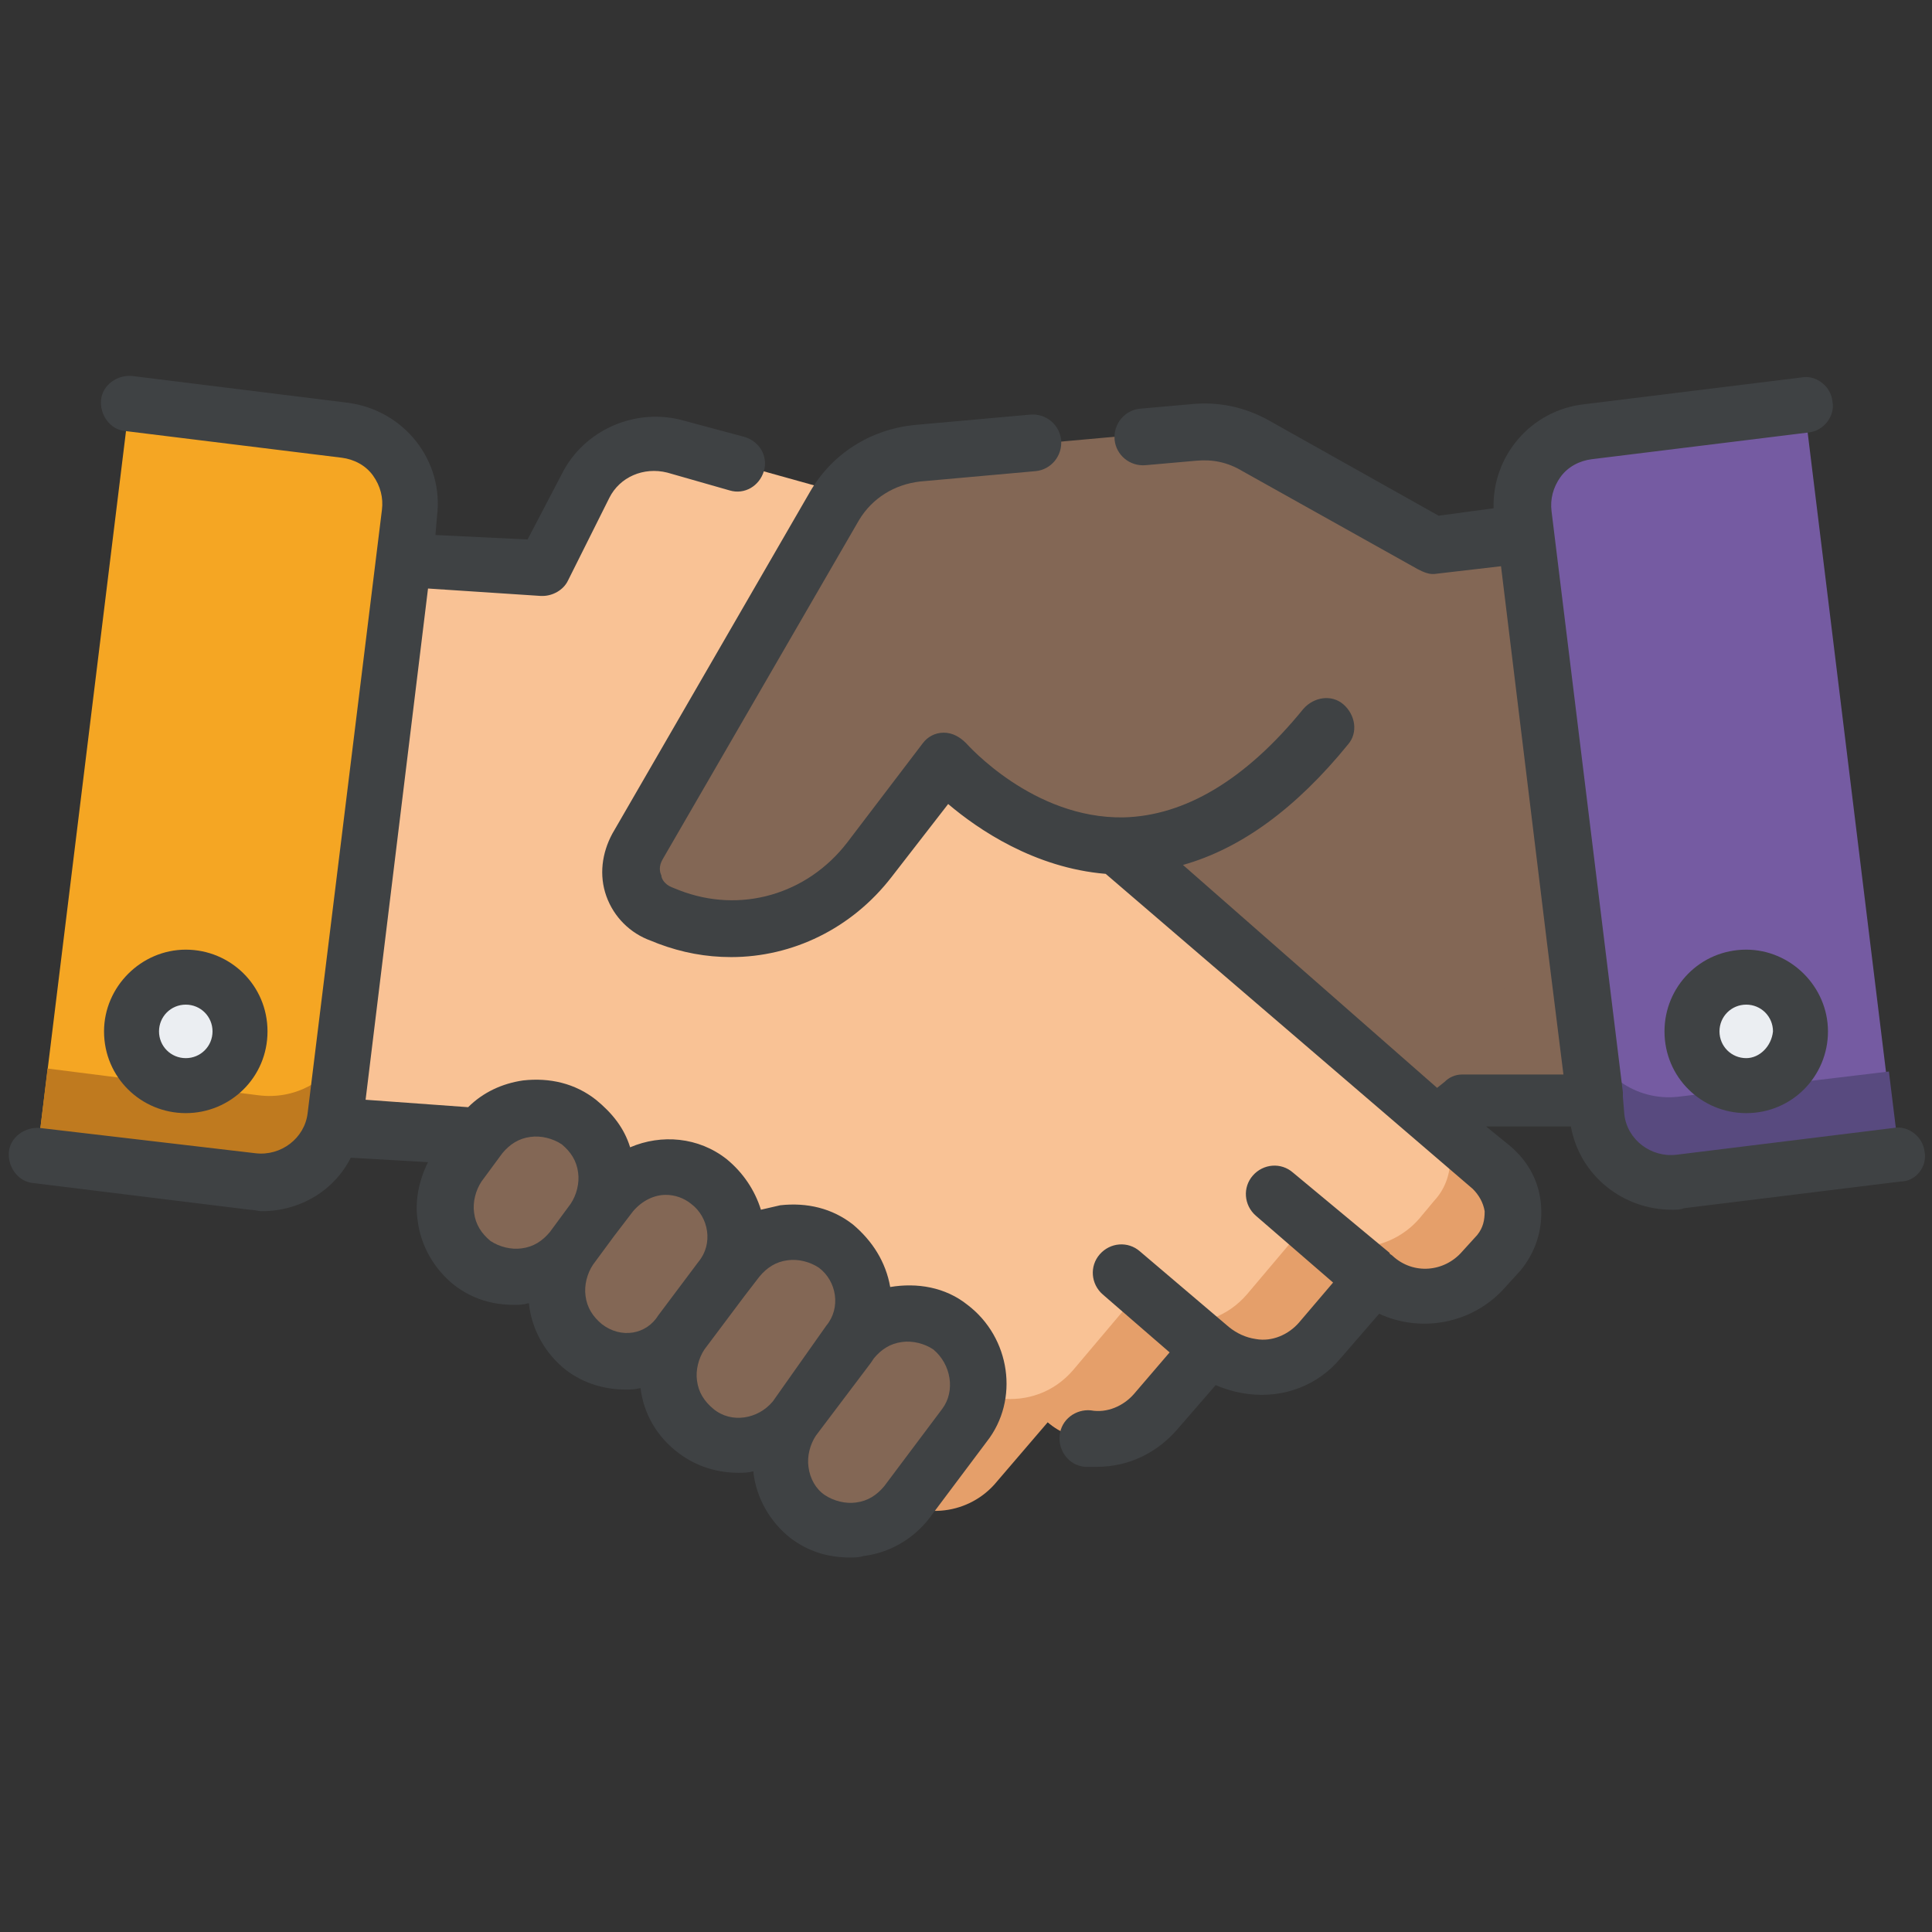
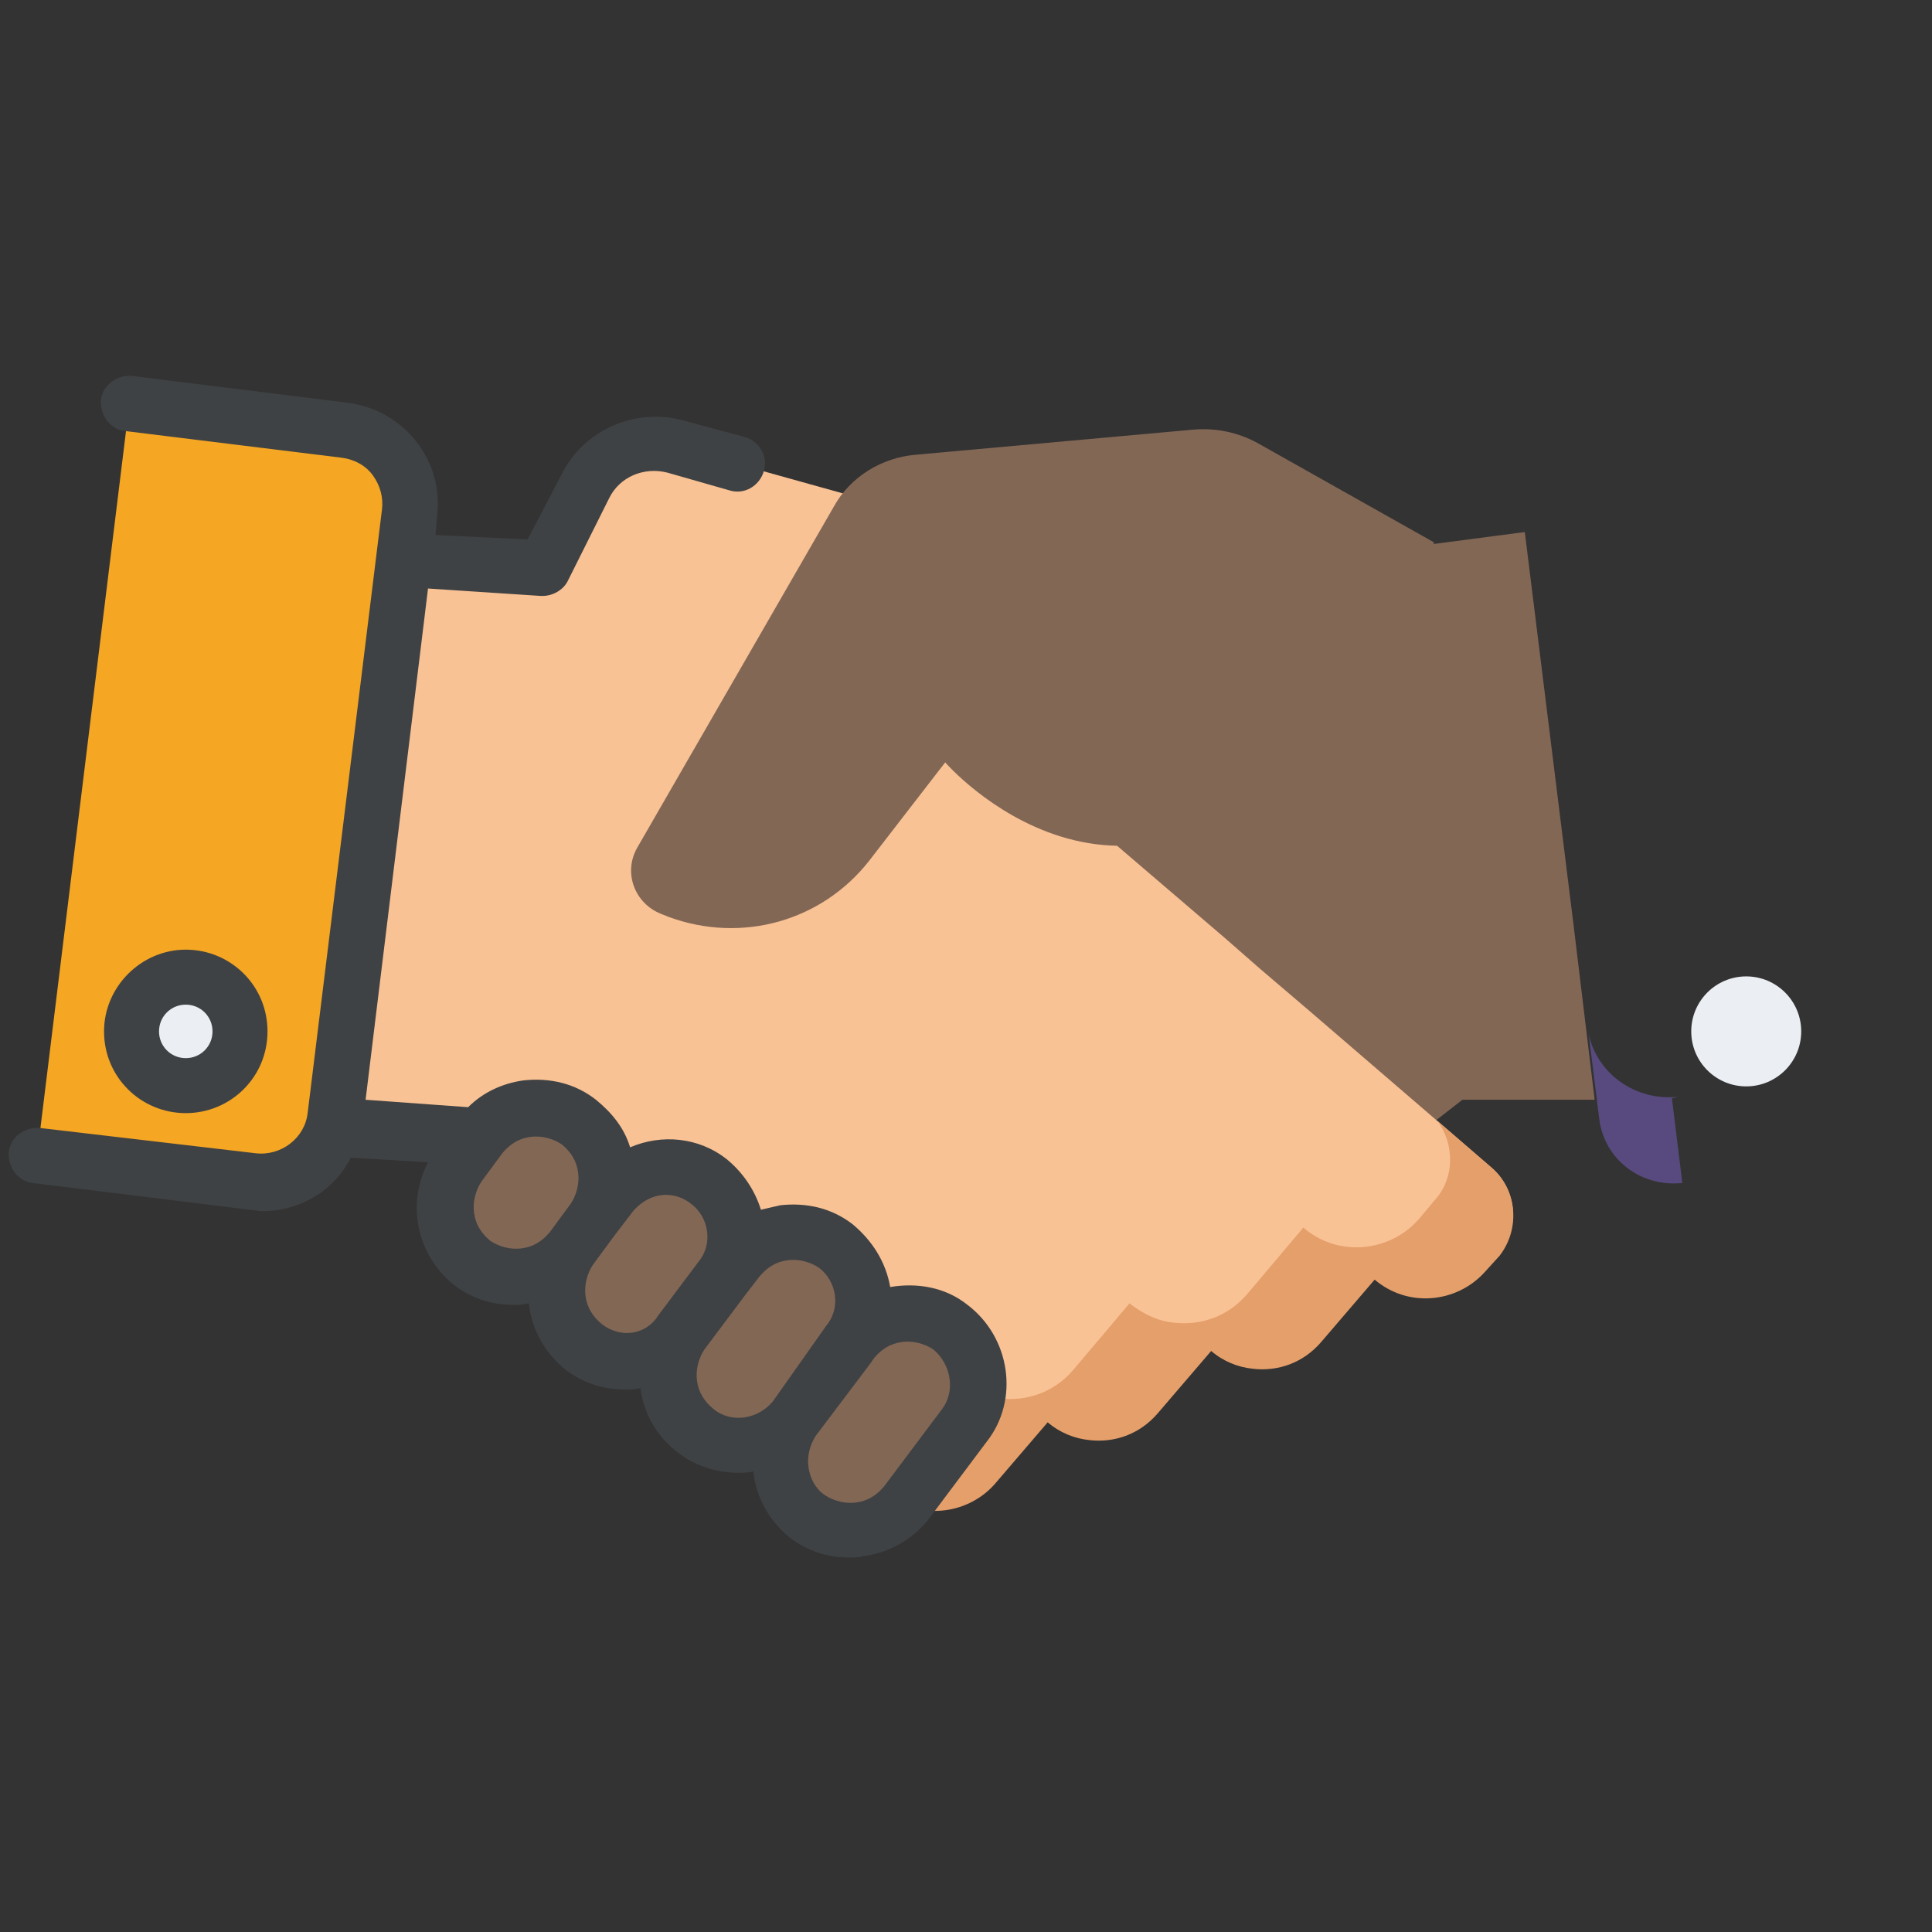
<svg xmlns="http://www.w3.org/2000/svg" version="1.1" id="Capa_1" x="0px" y="0px" viewBox="0 0 130 130" style="enable-background:new 0 0 130 130;" xml:space="preserve">
  <rect x="0" y="0" width="130" height="130" fill="#333333" stroke="none" />
  <style type="text/css">
	.st0{fill:#836755;}
	.st1{fill:#F9C295;}
	.st2{fill:#E59F6A;}
	.st3{fill:#755BA2;}
	.st4{fill:#584A7F;}
	.st5{fill:#F5A623;}
	.st6{fill:#BF7A1F;}
	.st7{fill:#EBEEF2;}
	.st8{fill:#3F4244;}
</style>
  <g>
    <g>
      <path class="st0" d="M105.9,62.4l-3.3-26.6l-6.1,0.8l0,0l-11.9-6.7c-1.3-0.7-2.7-1-4.2-0.9l-18.8,1.7c-2.3,0.2-4.4,1.5-5.5,3.5    L42.9,57c-1,1.7-0.2,3.8,1.6,4.5l0.5,0.2c1,0.4,2.1,0.6,3.2,0.7l-1.7,1.5l-3.4,2.9L33.6,75c-1.7,1.5-1.9,4.1-0.4,5.8l1,1.1    c1.9,2.2,5.2,2.4,7.4,0.5l3.6,4.2c1.2,1.4,2.9,2,4.6,1.8c1-0.1,2-0.5,2.8-1.3l3.6,4.2c1.2,1.4,2.9,2,4.6,1.8c1-0.1,2-0.5,2.8-1.3    l2,1.7c1.9,2.2,5.2,2.4,7.4,0.5l2.7-2.3L98.4,74l0,0h8.9L105.9,62.4z" />
-       <path class="st0" d="M96.2,67.1L96.2,67.1L73.6,84.8l-2.7,2.3c-2.2,1.9-5.5,1.7-7.4-0.5l-2-1.7c-0.8,0.7-1.8,1.1-2.8,1.3    c-1.7,0.2-3.4-0.4-4.6-1.8l-3.6-4.2c-0.8,0.7-1.8,1.1-2.8,1.3C46,81.6,44.2,81,43,79.7l-3.6-4.2c-1.9,1.6-4.6,1.7-6.5,0.3    c-1,1.5-0.9,3.5,0.3,4.9l1,1.1c1.9,2.2,5.2,2.4,7.4,0.5l3.6,4.2c1.2,1.4,2.9,2,4.6,1.8c1-0.1,2-0.5,2.8-1.3l3.6,4.2    c1.2,1.4,2.9,2,4.6,1.8c1-0.1,2-0.5,2.8-1.3l2,1.7c1.9,2.2,5.2,2.4,7.4,0.5l2.7-2.3L98.4,74l0,0h8.9l-1-8L96.2,67.1z" />
    </g>
    <g>
      <path class="st1" d="M100.4,78.6L88.2,68.1l-3.4-2.9l-2.4-2.1L72,54.2L73.3,44c0.4-3.5-1.8-6.7-5.1-7.6l-22.6-6.3    c-2.4-0.7-4.9,0.4-6.1,2.7l-2.8,5.6l-12.2-0.8l-3.1,26.6L20,75.8l11.9,0.8l0,0L56.7,98l2.7,2.3c2.2,1.9,5.5,1.6,7.4-0.5l3.6-4.2    c0.8,0.7,1.8,1.1,2.8,1.2c1.7,0.2,3.4-0.4,4.6-1.8l3.6-4.2c0.8,0.7,1.8,1.1,2.8,1.2c1.7,0.2,3.4-0.4,4.6-1.8l3.6-4.2    c2.2,1.9,5.5,1.6,7.4-0.5l1-1.1C102.3,82.7,102.1,80.1,100.4,78.6z" />
      <path class="st2" d="M100.4,78.6l-3.7-3.2c1.2,1.6,1.2,3.9-0.2,5.4l-1,1.2c-2,2.3-5.5,2.6-7.8,0.6l-3.8,4.5    c-1.3,1.5-3.1,2.1-4.9,1.9c-1.1-0.1-2.1-0.6-3-1.3l-3.8,4.5c-1.3,1.5-3.1,2.1-4.9,1.9c-1.1-0.1-2.1-0.6-3-1.3l-3.8,4.5    c-0.7,0.8-1.6,1.4-2.6,1.7l1.6,1.4c2.2,1.9,5.5,1.6,7.4-0.5l3.6-4.2c0.8,0.7,1.8,1.1,2.8,1.2c1.7,0.2,3.4-0.4,4.6-1.8l3.6-4.2    c0.8,0.7,1.8,1.1,2.8,1.2c1.7,0.2,3.4-0.4,4.6-1.8l3.6-4.2c2.2,1.9,5.5,1.6,7.4-0.5l1-1.1C102.3,82.7,102.1,80.1,100.4,78.6z" />
    </g>
    <g>
      <g>
        <path class="st0" d="M32.4,76.5L31,78.4c-1.6,2.1-1.2,5,0.9,6.6l0,0c2.1,1.6,5,1.2,6.6-0.9l1.4-1.9c1.6-2.1,1.2-5-0.9-6.6l0,0     C36.9,74,34,74.4,32.4,76.5z" />
        <path class="st0" d="M41.2,80.5l-2.7,3.6c-1.6,2.1-1.2,5,0.9,6.6l0,0c2.1,1.6,5,1.2,6.6-0.9l2.7-3.6c1.6-2.1,1.2-5-0.9-6.6l0,0     C45.7,78,42.7,78.4,41.2,80.5z" />
        <path class="st0" d="M49.7,84.9L46,89.7c-1.6,2.1-1.2,5,0.9,6.6l0,0c2.1,1.6,5,1.2,6.6-0.9l3.7-4.9c1.6-2.1,1.2-5-0.9-6.6l0,0     C54.2,82.4,51.2,82.8,49.7,84.9z" />
        <path class="st0" d="M57.4,90.3l-3.9,5.2c-1.6,2.1-1.2,5,0.9,6.6l0,0c2.1,1.6,5,1.2,6.6-0.9l3.9-5.2c1.6-2.1,1.2-5-0.9-6.6l0,0     C61.9,87.8,58.9,88.2,57.4,90.3z" />
      </g>
    </g>
    <path class="st0" d="M96.5,36.5l-11.9-6.7c-1.3-0.7-2.7-1-4.2-0.9l-18.8,1.7c-2.3,0.2-4.4,1.5-5.5,3.5L42.9,57   c-1,1.7-0.2,3.8,1.6,4.5l0.5,0.2c4.9,1.8,10.3,0.3,13.5-3.8l5.1-6.6c0,0,12.2,14.1,25.6-2.4" />
-     <path class="st3" d="M121.4,27.2l6.2,50.6L113,79.6c-2.8,0.3-5.3-1.6-5.6-4.4l-5-40.6c-0.3-2.8,1.6-5.3,4.4-5.6L121.4,27.2z" />
-     <path class="st4" d="M112.9,73.8c-2.8,0.3-5.4-1.5-6-4.2l0.7,5.6c0.3,2.8,2.8,4.7,5.6,4.4l14.6-1.8l-0.7-5.7L112.9,73.8z" />
+     <path class="st4" d="M112.9,73.8c-2.8,0.3-5.4-1.5-6-4.2l0.7,5.6c0.3,2.8,2.8,4.7,5.6,4.4l-0.7-5.7L112.9,73.8z" />
    <path class="st5" d="M8.7,27.2L2.5,77.7L17,79.5c2.8,0.3,5.3-1.6,5.6-4.4l5-40.6c0.3-2.8-1.6-5.3-4.4-5.6L8.7,27.2z" />
-     <path class="st6" d="M17.4,73.7L3.2,71.9l-0.7,5.8L17,79.5c2.8,0.3,5.3-1.6,5.6-4.4l0.5-4.3C22,72.8,19.8,74,17.4,73.7z" />
    <g>
      <circle class="st7" cx="117.5" cy="69.4" r="3.7" />
      <circle class="st7" cx="12.5" cy="69.4" r="3.7" />
    </g>
    <g>
      <path class="st8" d="M65.1,87.8c-1.5-1.2-3.4-1.5-5.2-1.2c-0.3-1.7-1.2-3.1-2.5-4.2c-1.4-1.1-3.1-1.5-4.9-1.3    c-0.4,0.1-0.9,0.2-1.3,0.3c-0.4-1.3-1.2-2.5-2.3-3.4c-1.9-1.5-4.4-1.7-6.5-0.8c-0.4-1.3-1.2-2.3-2.3-3.2c-1.4-1.1-3.1-1.5-4.9-1.3    c-1.4,0.2-2.7,0.8-3.7,1.8L24.6,74l4.2-34.4l7.6,0.5h0.1c0.7,0,1.4-0.4,1.7-1l2.8-5.6c0.7-1.4,2.3-2.1,3.9-1.7l4.2,1.2    c1,0.3,2-0.3,2.3-1.3s-0.3-2-1.3-2.3L46,28.3c-3.2-0.9-6.7,0.6-8.2,3.6l-2.3,4.4L29.3,36l0.1-1.2c0.5-3.8-2.2-7.2-6-7.7L8.9,25.3    c-1-0.1-2,0.6-2.1,1.6s0.6,2,1.6,2.1L23,30.8c0.8,0.1,1.6,0.5,2.1,1.2s0.7,1.5,0.6,2.3l-5,40.6c-0.2,1.7-1.8,2.9-3.5,2.7L2.7,75.9    c-1-0.1-2,0.6-2.1,1.6c-0.1,1,0.6,2,1.6,2.1l14.6,1.8c0.3,0,0.6,0.1,0.8,0.1c2.6,0,4.9-1.4,6-3.6l5.2,0.3    c-0.6,1.2-0.9,2.6-0.7,3.9c0.2,1.7,1.1,3.3,2.5,4.4c1.2,0.9,2.5,1.3,4,1.3c0.3,0,0.6,0,0.9-0.1c0,0,0,0,0.1,0c0,0,0,0,0,0.1    c0.2,1.7,1.1,3.3,2.5,4.4c1.2,0.9,2.6,1.3,4,1.3c0.3,0,0.6,0,1-0.1c0.2,1.7,1.1,3.3,2.6,4.4c1.2,0.9,2.6,1.3,4,1.3    c0.3,0,0.6,0,1-0.1c0,0,0,0,0,0.1c0.2,1.7,1.1,3.3,2.5,4.4c1.2,0.9,2.5,1.3,4,1.3c0.3,0,0.6,0,0.9-0.1c1.7-0.2,3.3-1.1,4.4-2.5    l3.9-5.2C68.6,94.2,68,90,65.1,87.8z M35.1,84c-0.7,0.1-1.5-0.1-2.1-0.5c-0.6-0.5-1-1.1-1.1-1.9c-0.1-0.7,0.1-1.5,0.5-2.1l1.4-1.9    c0.5-0.6,1.1-1,1.9-1.1c0.7-0.1,1.5,0.1,2.1,0.5c0.6,0.5,1,1.1,1.1,1.9c0.1,0.7-0.1,1.5-0.5,2.1L37,82.9    C36.5,83.5,35.9,83.9,35.1,84z M40.5,89.1c-0.6-0.5-1-1.1-1.1-1.9c-0.1-0.7,0.1-1.5,0.5-2.1l1.4-1.9l0,0l1.3-1.7    c0.6-0.7,1.4-1.1,2.2-1.1c0.6,0,1.2,0.2,1.7,0.6c1.2,0.9,1.5,2.7,0.5,3.9l-2.7,3.6C43.5,89.8,41.8,90.1,40.5,89.1z M48,94.8    c-0.6-0.5-1-1.1-1.1-1.9c-0.1-0.7,0.1-1.5,0.5-2.1l0,0l2.7-3.6l0,0l1-1.3c0.5-0.6,1.1-1,1.9-1.1c0.7-0.1,1.5,0.1,2.1,0.5    c1.2,0.9,1.5,2.7,0.5,3.9L52,94.3l0,0C51,95.5,49.2,95.8,48,94.8z M63.4,94.8l-3.9,5.2c-0.5,0.6-1.1,1-1.9,1.1    c-0.7,0.1-1.5-0.1-2.1-0.5s-1-1.1-1.1-1.9c-0.1-0.7,0.1-1.5,0.5-2.1l3.7-4.9l0,0l0.2-0.3c0.5-0.6,1.1-1,1.9-1.1    c0.7-0.1,1.5,0.1,2.1,0.5C64,91.8,64.3,93.6,63.4,94.8z" />
-       <path class="st8" d="M129.5,77.5c-0.1-1-1.1-1.8-2.1-1.6l-14.6,1.8c-1.7,0.2-3.3-1-3.5-2.7l-0.1-1.2l0,0v-0.3l-4.8-39.1    c-0.1-0.8,0.1-1.6,0.6-2.3s1.3-1.1,2.1-1.2l14.6-1.8c1-0.1,1.8-1.1,1.6-2.1c-0.1-1-1.1-1.8-2.1-1.6l-14.6,1.8    c-3.6,0.4-6.2,3.5-6.1,7l-3.7,0.5l-11.4-6.4c-1.6-0.9-3.4-1.3-5.3-1.1l0,0l-3.4,0.3c-1,0.1-1.8,1-1.7,2.1c0.1,1,1,1.8,2.1,1.7    l3.4-0.3c1.1-0.1,2.1,0.1,3.1,0.7l11.8,6.6c0.4,0.2,0.8,0.4,1.3,0.3l4.3-0.5l3.1,25.4l1.1,8.8h-6.8c-0.5,0-0.9,0.2-1.2,0.5    l-0.5,0.4l-17.1-15c3.9-1.1,7.6-3.8,11.1-8.1c0.7-0.8,0.5-2-0.3-2.7s-2-0.5-2.7,0.3c-3.9,4.8-8,7.2-12.1,7.3    c-6.1,0.1-10.5-4.9-10.6-5c-0.4-0.4-0.9-0.7-1.5-0.7s-1.1,0.3-1.4,0.7L57,56.7c-2.7,3.5-7.2,4.8-11.3,3.2l-0.5-0.2    c-0.5-0.2-0.7-0.6-0.7-0.8c-0.1-0.2-0.2-0.6,0.1-1.1L57.8,35c0.9-1.5,2.4-2.4,4.1-2.6l7.8-0.7c1-0.1,1.8-1,1.7-2.1    c-0.1-1-1-1.8-2.1-1.7l-7.8,0.7c-2.9,0.3-5.5,1.9-7,4.5l-13.3,23c-0.7,1.3-0.9,2.8-0.4,4.2s1.6,2.5,3,3l0.5,0.2    c1.6,0.6,3.2,0.9,4.9,0.9c4.1,0,8.1-1.9,10.8-5.4l3.8-4.9c2,1.7,5.8,4.3,10.6,4.7L99.1,80c0.4,0.4,0.7,0.9,0.8,1.5    c0,0.6-0.1,1.1-0.5,1.6l-1,1.1c-1.2,1.4-3.3,1.6-4.7,0.3c-0.1-0.1-0.2-0.1-0.2-0.2L87,78.9c-0.8-0.7-2-0.6-2.7,0.2    c-0.7,0.8-0.6,2,0.2,2.7l5.2,4.5L87.4,89c-0.7,0.8-1.8,1.3-2.9,1.1c-0.7-0.1-1.3-0.4-1.8-0.8l0,0l-6-5.1c-0.8-0.7-2-0.6-2.7,0.2    c-0.7,0.8-0.6,2,0.2,2.7l4.5,3.9l-2.4,2.8c-0.7,0.8-1.8,1.3-2.9,1.1c-1-0.1-2,0.6-2.1,1.7c-0.1,1,0.6,2,1.7,2.1c0.3,0,0.6,0,0.8,0    c2.1,0,4-0.9,5.4-2.5l2.6-3c0.7,0.3,1.4,0.5,2.2,0.6c2.4,0.3,4.7-0.6,6.2-2.4l2.6-3c2.8,1.3,6.3,0.7,8.5-1.8l1-1.1    c1-1.2,1.5-2.7,1.4-4.3c-0.1-1.6-0.8-3-2.1-4.1l-1.6-1.3h5.7c0.6,3.3,3.5,5.6,6.8,5.6c0.3,0,0.6,0,0.8-0.1l14.6-1.8    C128.9,79.5,129.7,78.5,129.5,77.5z" />
-       <path class="st8" d="M117.5,63.9c-3.1,0-5.5,2.5-5.5,5.5c0,3.1,2.5,5.5,5.5,5.5c3.1,0,5.5-2.5,5.5-5.5S120.5,63.9,117.5,63.9z     M117.5,71.2c-1,0-1.8-0.8-1.8-1.8s0.8-1.8,1.8-1.8s1.8,0.8,1.8,1.8C119.2,70.4,118.4,71.2,117.5,71.2z" />
      <path class="st8" d="M18,69.4c0-3.1-2.5-5.5-5.5-5.5S7,66.4,7,69.4c0,3.1,2.5,5.5,5.5,5.5S18,72.5,18,69.4z M10.7,69.4    c0-1,0.8-1.8,1.8-1.8s1.8,0.8,1.8,1.8s-0.8,1.8-1.8,1.8S10.7,70.4,10.7,69.4z" />
    </g>
  </g>
</svg>